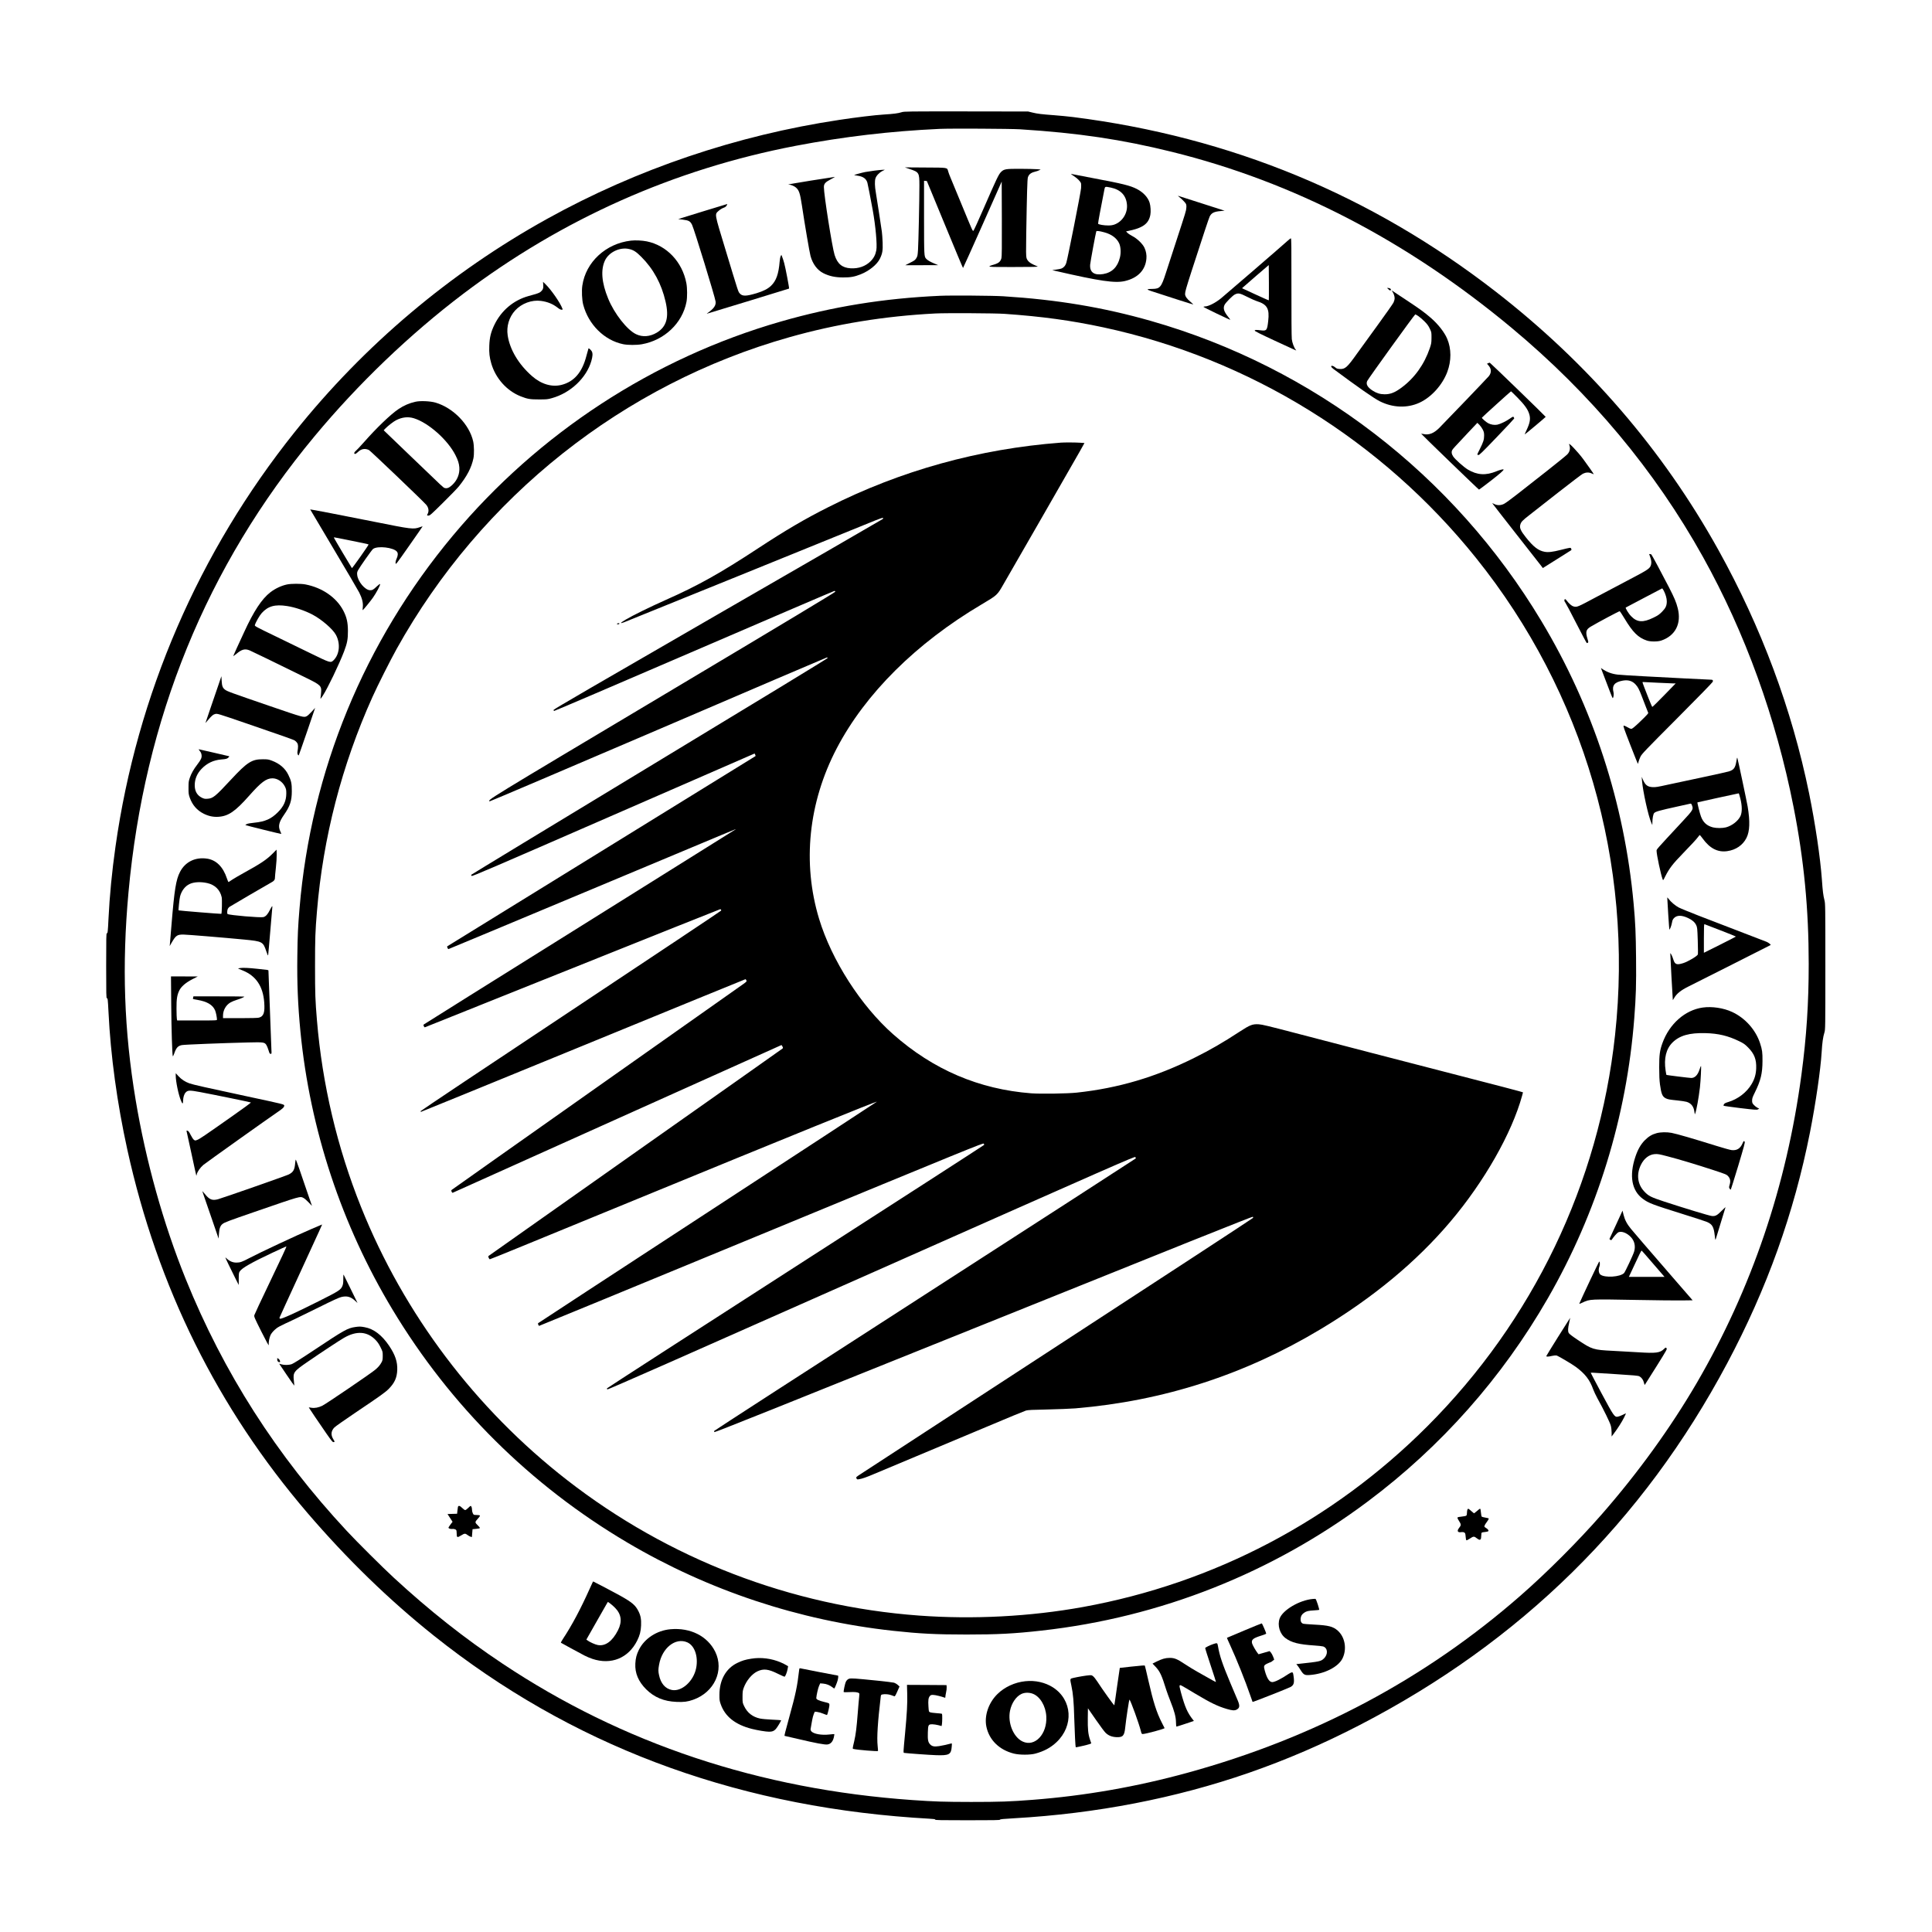
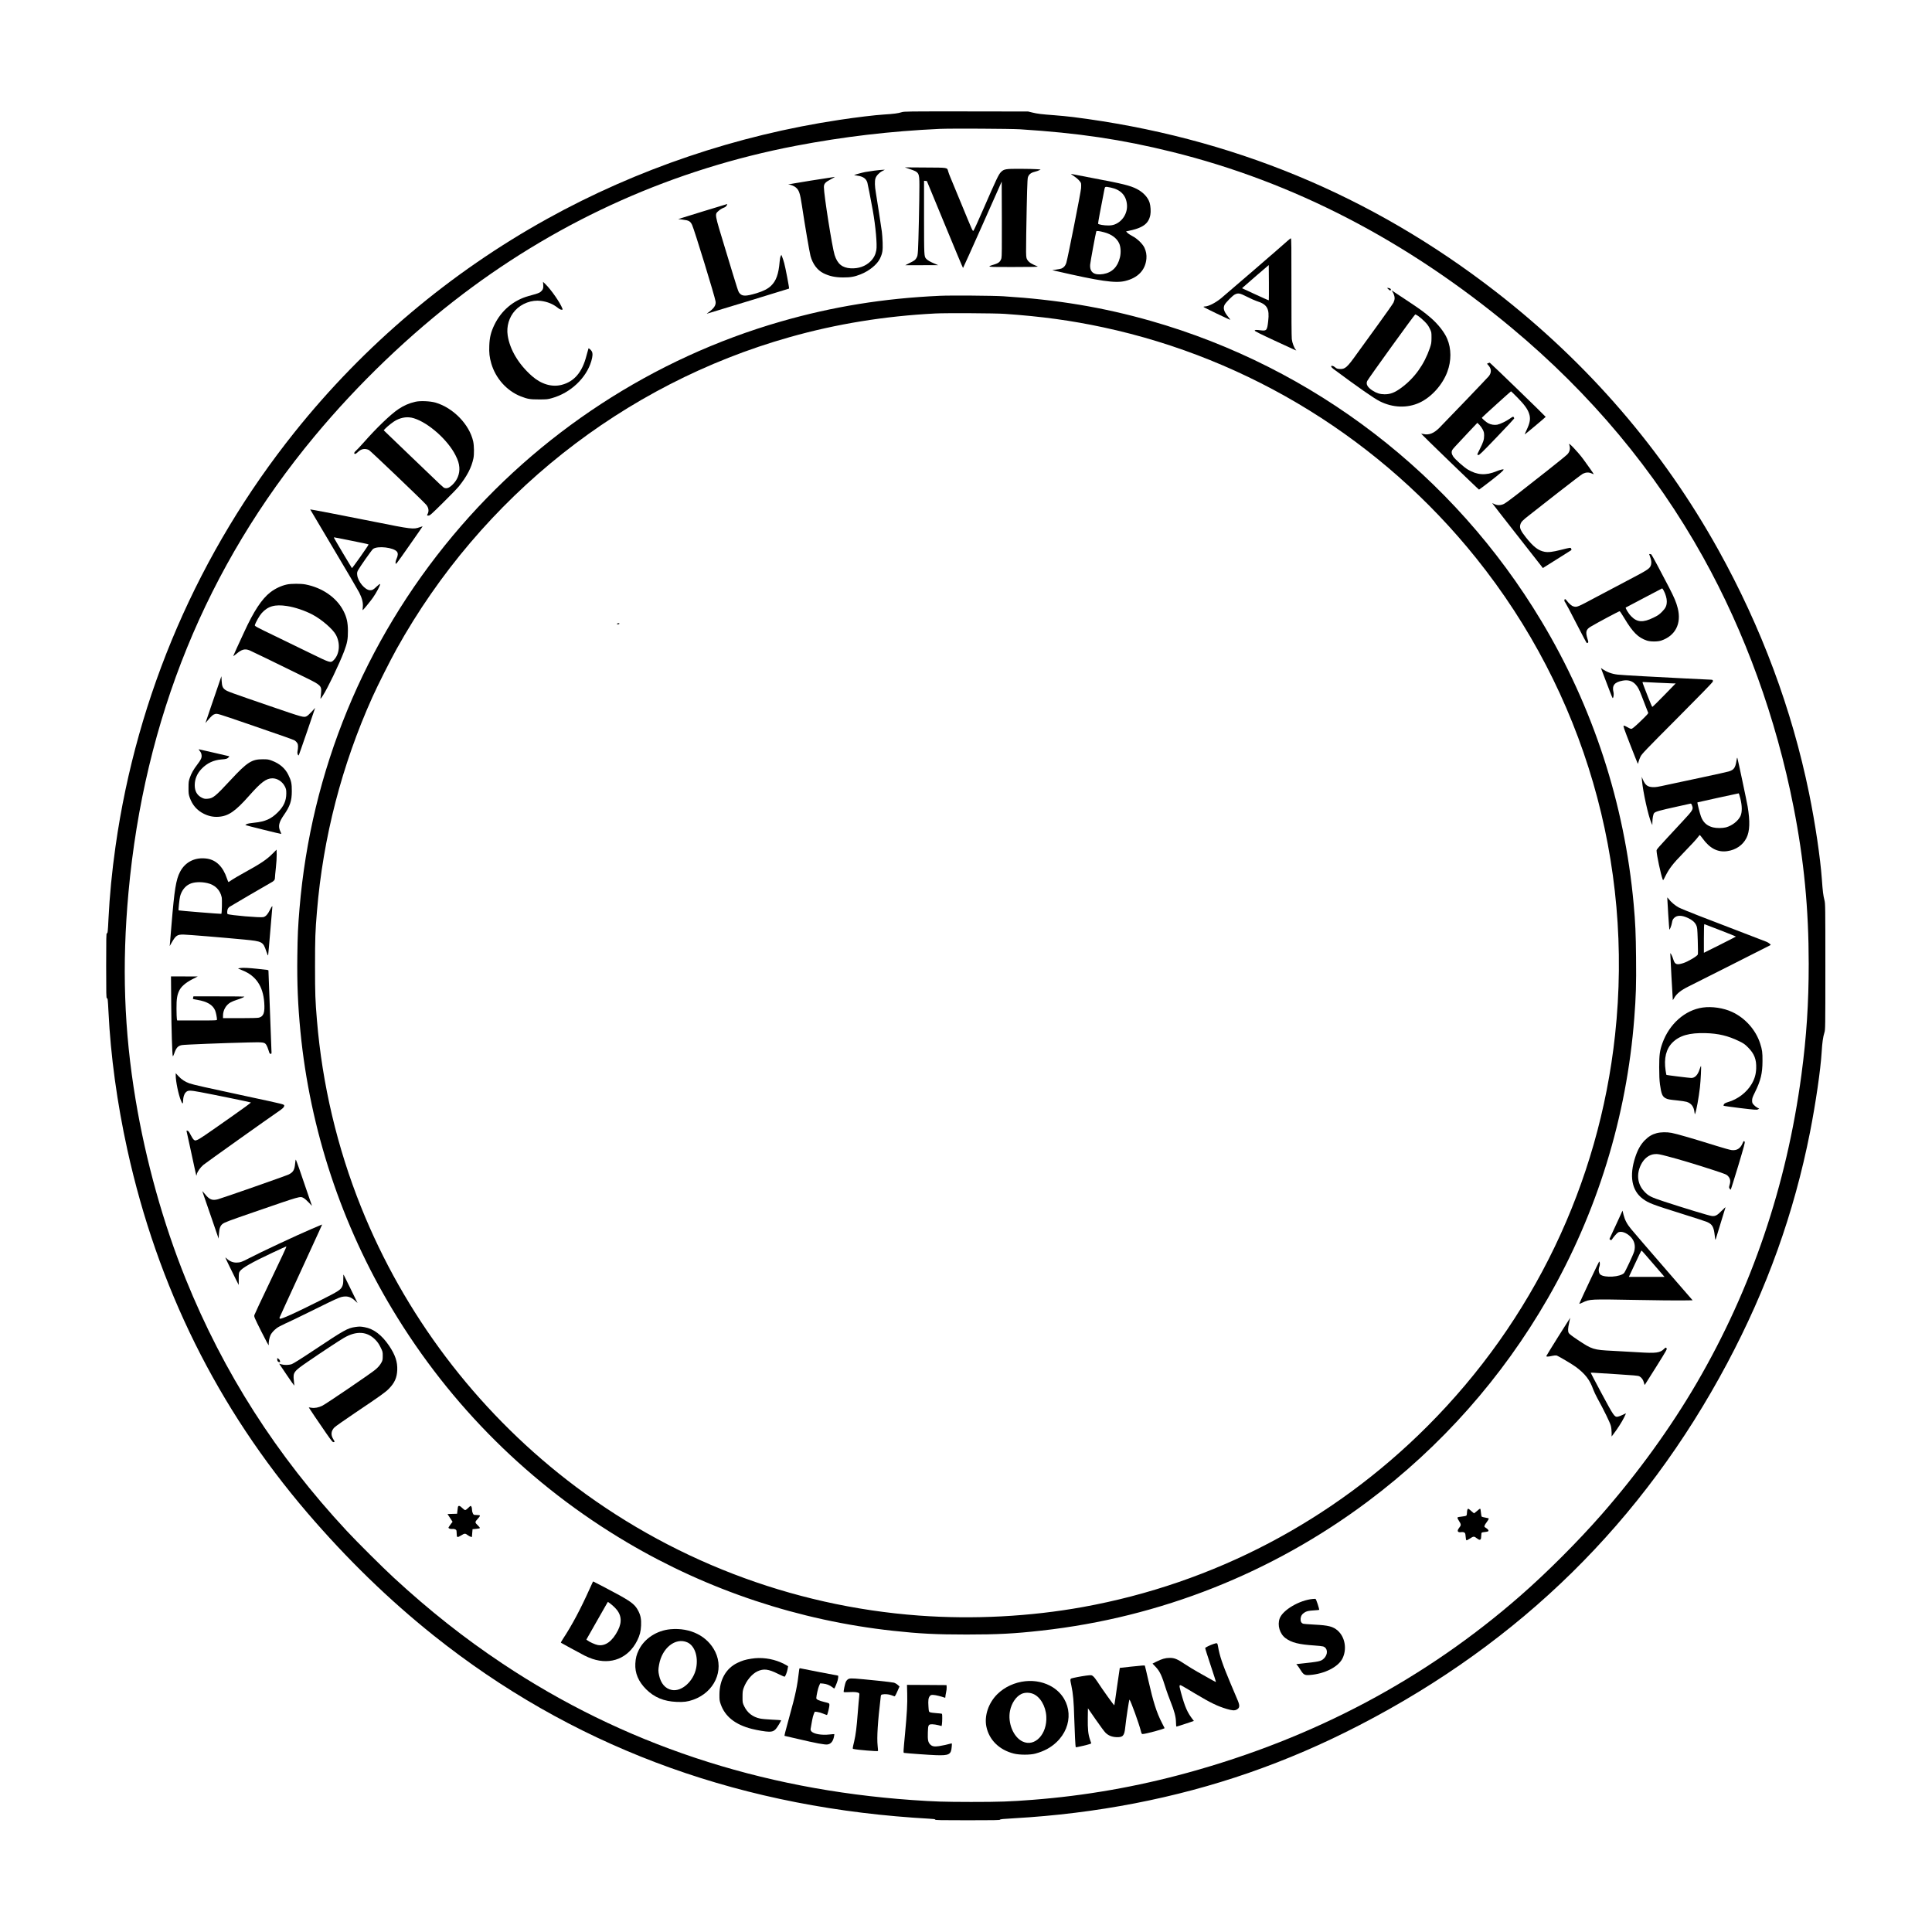
<svg xmlns="http://www.w3.org/2000/svg" version="1.0" width="4167pt" height="4167pt" viewBox="0 0 4167 4167" preserveAspectRatio="xMidYMid meet">
  <g transform="translate(0,4167) scale(0.1,-0.1)" fill="#000000" stroke="none">
    <path d="M19448 39250 c-74 -24 -172 -37 -383 -50 -185 -11 -595 -60 -964 -116 -2213 -333 -4365 -1062 -6296 -2132 -2096 -1161 -3947 -2723 -5446 -4597 -2074 -2592 -3405 -5670 -3868 -8945 -76 -533 -127 -1063 -151 -1555 -14 -287 -17 -315 -36 -315 -12 0 -14 -98 -14 -700 0 -606 2 -700 15 -700 19 0 21 -22 35 -295 46 -948 186 -1969 406 -2970 652 -2963 1947 -5574 3884 -7835 855 -997 1762 -1878 2728 -2649 2927 -2334 6375 -3643 10337 -3925 116 -8 270 -18 343 -22 101 -5 132 -10 132 -20 0 -12 117 -14 700 -14 564 0 700 2 700 13 0 10 71 17 303 30 1772 101 3475 430 5057 978 815 283 1605 623 2397 1033 3477 1799 6108 4388 7925 7801 859 1613 1442 3240 1787 4985 124 631 228 1346 251 1725 12 204 30 332 60 426 19 63 20 89 20 1420 0 1307 -1 1358 -19 1431 -27 106 -38 192 -56 449 -34 471 -142 1202 -276 1859 -371 1814 -1029 3580 -1957 5250 -1199 2157 -2808 4023 -4802 5570 -2687 2084 -5716 3335 -9113 3765 -110 13 -294 32 -410 40 -273 20 -361 31 -472 58 l-90 22 -1335 2 c-1274 1 -1338 0 -1392 -17z m2557 -369 c1250 -79 2186 -218 3270 -486 2624 -649 5063 -1912 7325 -3794 1708 -1422 3093 -3079 4132 -4946 906 -1627 1575 -3473 1952 -5390 225 -1143 327 -2201 327 -3385 0 -845 -47 -1569 -157 -2390 -320 -2395 -1074 -4615 -2256 -6645 -567 -972 -1270 -1944 -2054 -2840 -512 -584 -1180 -1253 -1749 -1750 -2057 -1799 -4443 -3068 -7180 -3820 -1103 -303 -2213 -497 -3340 -584 -489 -38 -710 -46 -1330 -46 -593 1 -785 7 -1270 41 -3291 231 -6250 1217 -8842 2946 -819 546 -1567 1137 -2338 1848 -232 213 -806 784 -1016 1011 -1516 1629 -2658 3415 -3474 5434 -483 1195 -859 2540 -1080 3865 -249 1492 -298 2895 -154 4470 341 3744 1684 7039 4013 9840 943 1135 2057 2202 3206 3072 2135 1615 4548 2690 7173 3193 1032 197 2041 316 3102 365 243 11 1528 4 1740 -9z" />
    <path d="M19619 38025 c205 -69 210 -78 211 -355 1 -295 -20 -1237 -30 -1389 -8 -121 -11 -138 -37 -180 -25 -40 -42 -53 -133 -98 l-104 -53 355 0 354 1 -83 35 c-91 38 -147 71 -175 102 -46 51 -46 52 -47 890 l0 793 31 -3 30 -3 387 -937 c213 -516 389 -938 393 -938 3 0 192 419 420 932 l414 932 3 -805 c2 -605 0 -815 -9 -848 -21 -74 -58 -106 -157 -136 -178 -54 -171 -55 423 -54 413 0 534 3 515 12 -14 6 -53 23 -87 38 -84 37 -137 87 -153 145 -11 37 -12 144 -6 518 15 890 23 1179 36 1221 19 62 64 99 144 119 38 9 83 25 100 34 l31 17 -85 6 c-47 4 -207 7 -356 8 -314 1 -350 -5 -415 -70 -50 -50 -97 -149 -370 -776 -117 -271 -219 -493 -226 -493 -18 0 -20 4 -251 565 -116 281 -226 546 -244 590 -19 44 -40 101 -47 127 -25 88 6 82 -494 85 l-442 3 104 -35z" />
    <path d="M18862 37990 c-78 -10 -168 -24 -200 -30 -72 -14 -244 -62 -239 -66 2 -2 36 -8 76 -14 118 -17 183 -63 209 -150 9 -30 67 -326 117 -600 60 -335 97 -743 76 -856 -18 -98 -55 -170 -125 -240 -108 -107 -258 -160 -427 -151 -183 10 -287 95 -348 288 -52 164 -231 1298 -231 1463 0 73 29 106 150 170 50 26 90 49 88 51 -2 1 -235 -35 -518 -80 -283 -46 -503 -84 -489 -84 51 -2 126 -31 165 -65 68 -58 90 -122 130 -388 61 -409 164 -1011 185 -1087 47 -176 149 -310 281 -375 126 -62 249 -89 418 -90 162 -1 248 14 380 66 187 74 357 212 418 338 55 114 65 175 59 350 -3 85 -11 191 -17 235 -16 118 -108 712 -130 845 -23 131 -26 244 -8 302 16 55 80 124 147 158 l56 29 -40 -1 c-22 0 -104 -8 -183 -18z" />
    <path d="M23100 37917 c0 -3 29 -24 65 -47 75 -49 141 -117 151 -155 4 -15 4 -62 1 -104 -6 -90 -289 -1518 -318 -1608 -14 -43 -31 -71 -55 -92 -38 -34 -52 -39 -168 -56 l-81 -11 75 -18 c953 -220 1282 -268 1495 -217 277 66 439 235 461 480 8 81 -7 163 -42 238 -39 83 -156 197 -259 250 -44 23 -93 55 -109 72 l-29 30 24 5 c334 65 463 156 500 352 13 71 6 189 -15 260 -36 117 -137 226 -276 298 -140 72 -306 114 -930 231 -250 47 -463 88 -472 91 -10 3 -18 3 -18 1z m858 -293 c214 -44 334 -171 349 -372 14 -181 -97 -359 -265 -423 -40 -15 -81 -22 -137 -22 -92 -1 -214 20 -221 38 -4 10 54 323 137 743 12 61 14 61 137 36z m-140 -965 c155 -41 268 -125 320 -237 35 -76 42 -202 17 -305 -50 -207 -171 -326 -361 -358 -197 -32 -294 39 -281 205 5 62 119 678 132 715 6 16 63 10 173 -20z" />
-     <path d="M25425 37429 c59 -46 137 -124 152 -153 11 -21 14 -47 10 -90 -5 -66 -6 -69 -227 -746 -81 -250 -178 -547 -215 -660 -98 -305 -127 -339 -287 -341 -132 -1 -138 -11 -28 -47 357 -118 904 -292 907 -289 2 2 -25 27 -59 56 -80 67 -118 122 -118 170 0 49 24 132 141 496 251 775 373 1143 390 1176 39 77 95 105 238 117 l84 7 -491 158 c-271 87 -500 160 -510 163 -9 3 -3 -5 13 -17z" />
    <path d="M15151 37107 l-523 -162 97 -12 c134 -17 162 -33 202 -113 44 -89 493 -1550 507 -1652 12 -84 -36 -154 -174 -250 -14 -10 -18 -16 -10 -13 120 34 1766 538 1769 541 7 7 -80 463 -105 549 -12 45 -31 103 -42 130 l-19 49 -15 -29 c-9 -17 -18 -68 -22 -115 -22 -269 -75 -418 -186 -524 -70 -67 -165 -115 -312 -160 -231 -69 -309 -69 -366 -1 -32 40 -20 1 -312 965 -234 769 -227 732 -142 811 29 26 72 54 103 65 39 14 58 28 72 52 10 17 15 32 10 31 -4 0 -244 -73 -532 -162z" />
    <path d="M27762 36468 c-79 -74 -1321 -1146 -1425 -1231 -124 -101 -275 -177 -351 -177 -14 0 -27 -4 -30 -8 -4 -8 574 -286 580 -279 2 1 -21 32 -50 68 -90 112 -110 184 -73 256 27 51 174 200 221 222 73 36 107 29 267 -52 79 -40 171 -81 204 -91 226 -70 279 -162 248 -430 -22 -201 -34 -216 -156 -201 -102 13 -131 12 -135 -5 -2 -12 112 -69 435 -219 504 -234 474 -221 451 -195 -36 42 -77 149 -86 229 -6 46 -9 526 -8 1127 1 850 -1 1048 -12 1048 -7 0 -43 -28 -80 -62z m-396 -1275 c-2 -3 -133 55 -291 128 l-286 132 23 22 c13 13 142 125 288 251 l265 227 3 -378 c1 -208 0 -380 -2 -382z" />
-     <path d="M13608 36480 c-541 -62 -974 -462 -1048 -969 -17 -113 -8 -313 19 -413 113 -429 456 -769 863 -852 99 -20 286 -21 401 -1 486 86 875 454 963 913 19 98 18 299 -2 403 -87 460 -423 815 -854 903 -99 20 -246 27 -342 16z m-39 -181 c95 -21 153 -59 262 -168 262 -261 436 -582 524 -966 79 -340 21 -543 -190 -670 -146 -87 -307 -100 -446 -33 -193 91 -470 444 -602 768 -142 345 -164 624 -67 826 86 177 323 289 519 243z" />
    <path d="M11717 35528 c6 -74 -7 -110 -57 -152 -30 -25 -60 -36 -260 -91 -324 -90 -587 -311 -737 -621 -75 -155 -104 -273 -110 -451 -6 -157 4 -245 43 -382 93 -321 335 -591 634 -709 148 -58 199 -67 395 -67 166 0 188 2 279 28 401 112 744 435 850 801 29 100 33 164 11 206 -15 28 -64 74 -72 66 -2 -2 -22 -73 -44 -157 -91 -358 -264 -560 -537 -630 -209 -53 -438 14 -637 189 -288 252 -479 571 -525 877 -30 195 30 396 160 538 140 153 360 234 559 207 140 -19 254 -65 355 -144 38 -30 68 -46 87 -46 26 0 28 2 19 24 -48 128 -240 404 -363 525 l-55 53 5 -64z" />
    <path d="M29949 35429 c24 -23 36 -28 44 -20 19 19 -6 46 -44 49 l-34 2 34 -31z" />
    <path d="M30022 35394 c30 -34 58 -108 58 -154 0 -27 -10 -65 -24 -95 -13 -27 -165 -243 -337 -480 -173 -236 -377 -518 -453 -625 -210 -296 -256 -336 -371 -328 -53 3 -68 9 -99 36 -40 35 -90 44 -84 15 2 -9 22 -31 44 -48 544 -404 875 -635 1004 -700 280 -141 593 -152 857 -30 255 118 494 382 599 664 89 238 89 498 -2 713 -59 141 -195 315 -352 451 -143 123 -229 186 -543 394 -331 220 -320 213 -297 187z m568 -541 c30 -20 90 -71 132 -113 60 -60 86 -95 115 -156 38 -78 38 -80 38 -199 -1 -111 -4 -128 -37 -226 -120 -351 -328 -641 -610 -850 -145 -107 -239 -144 -368 -143 -96 1 -169 24 -255 79 -110 71 -148 138 -117 207 21 48 1023 1437 1037 1437 6 1 35 -16 65 -36z" />
    <path d="M20270 35290 c-1212 -55 -2310 -233 -3429 -555 -2749 -790 -5227 -2408 -7072 -4616 -1913 -2289 -3062 -5083 -3309 -8044 -33 -397 -41 -570 -47 -1025 -8 -587 12 -1059 67 -1630 206 -2112 888 -4173 1986 -5996 1249 -2076 2975 -3789 5059 -5021 1750 -1035 3709 -1686 5740 -1907 570 -62 927 -80 1580 -80 665 0 1025 18 1620 85 2558 284 4978 1243 7040 2788 1579 1182 2894 2667 3878 4377 1065 1850 1702 3916 1866 6049 36 465 44 727 38 1298 -5 527 -15 757 -52 1162 -197 2164 -875 4244 -1990 6100 -1893 3155 -4906 5470 -8425 6474 -1029 293 -2017 458 -3180 531 -219 14 -1137 21 -1370 10z m1395 -389 c805 -56 1439 -143 2130 -291 3161 -678 6004 -2437 8041 -4975 2330 -2903 3401 -6581 2998 -10290 -347 -3198 -1767 -6156 -4050 -8439 -2036 -2037 -4608 -3386 -7424 -3896 -1142 -207 -2368 -271 -3540 -185 -2759 203 -5400 1220 -7590 2923 -1977 1538 -3517 3580 -4442 5887 -516 1287 -837 2647 -952 4030 -36 433 -41 559 -41 1165 0 606 5 752 41 1180 132 1597 537 3159 1196 4624 114 254 385 792 523 1040 1827 3282 4889 5712 8475 6724 1012 286 2052 455 3145 511 219 12 1294 6 1490 -8z" />
-     <path d="M22880 32123 c-1764 -134 -3450 -601 -5010 -1389 -515 -259 -925 -500 -1525 -894 -813 -534 -1294 -803 -1985 -1109 -337 -150 -716 -336 -870 -428 -116 -69 -128 -91 -29 -54 42 15 4706 1906 5429 2201 91 37 149 55 155 49 6 -6 4 -14 -5 -23 -8 -7 -1609 -933 -3557 -2056 -2587 -1493 -3543 -2049 -3543 -2061 0 -10 4 -20 9 -24 6 -3 1364 578 3018 1291 1654 713 3017 1297 3028 1298 13 1 20 -5 20 -16 0 -13 -1046 -642 -3735 -2246 -3861 -2303 -3755 -2239 -3720 -2276 4 -4 1636 691 3627 1544 1990 854 3628 1555 3641 1557 15 4 22 1 22 -10 0 -9 -1439 -886 -3845 -2342 -2115 -1281 -3845 -2331 -3845 -2335 0 -3 6 -13 13 -22 10 -13 393 151 3057 1313 l3045 1327 13 -25 c8 -14 10 -28 5 -32 -4 -4 -1500 -927 -3323 -2051 -1823 -1123 -3319 -2046 -3323 -2050 -10 -9 12 -60 26 -60 5 0 1391 579 3081 1286 3310 1386 3126 1309 3111 1296 -5 -5 -1517 -951 -3360 -2102 -1842 -1151 -3356 -2098 -3363 -2105 -10 -9 -11 -17 -1 -39 7 -15 17 -25 23 -23 6 3 1435 575 3176 1272 1741 698 3175 1270 3188 1273 12 2 23 -1 24 -7 0 -6 1 -15 2 -21 1 -5 -1457 -977 -3239 -2160 -1782 -1182 -3241 -2157 -3243 -2165 -2 -8 2 -15 9 -15 7 0 1582 644 3500 1430 1918 787 3491 1430 3496 1430 6 0 15 -11 21 -25 11 -23 7 -27 -86 -93 -53 -38 -1483 -1047 -3177 -2241 -1694 -1195 -3086 -2178 -3093 -2185 -10 -10 -11 -18 -1 -40 7 -15 17 -25 23 -22 6 2 1603 720 3548 1595 1945 875 3539 1591 3542 1591 3 0 13 -14 22 -31 13 -26 14 -34 2 -44 -7 -7 -1433 -1013 -3168 -2235 -1735 -1223 -3161 -2229 -3169 -2236 -12 -10 -12 -18 -1 -43 7 -17 18 -31 25 -31 13 0 781 314 3175 1298 3246 1334 5202 2128 5170 2099 -8 -8 -1651 -1082 -3650 -2387 -1999 -1305 -3641 -2378 -3648 -2385 -11 -10 -12 -17 -2 -36 7 -13 14 -25 15 -27 2 -2 2158 886 4791 1973 4467 1845 4789 1976 4801 1959 7 -10 12 -22 10 -27 -2 -6 -1833 -1187 -4070 -2626 -2236 -1439 -4066 -2620 -4066 -2626 -1 -5 3 -16 7 -23 6 -9 1501 650 5692 2509 5330 2365 5684 2520 5697 2503 7 -10 12 -23 10 -29 -2 -5 -2048 -1327 -4548 -2938 -2499 -1610 -4545 -2933 -4546 -2940 -2 -6 1 -18 5 -25 7 -10 1398 547 5808 2322 4167 1678 5801 2332 5806 2323 4 -7 7 -17 5 -24 -1 -7 -1878 -1234 -4172 -2728 -2293 -1495 -4221 -2750 -4282 -2791 -111 -72 -113 -74 -101 -99 11 -24 16 -26 52 -20 68 10 163 43 331 115 88 37 489 205 890 373 402 168 1089 456 1529 641 439 186 824 344 855 353 44 12 141 17 466 23 226 5 496 16 600 24 1903 161 3650 725 5290 1709 1129 677 2063 1451 2796 2317 731 863 1324 1905 1548 2717 l19 73 -81 24 c-45 14 -521 138 -1057 276 -1419 366 -2952 764 -3765 977 -585 153 -725 187 -797 191 -135 7 -187 -13 -414 -161 -361 -236 -629 -391 -973 -562 -835 -416 -1638 -654 -2536 -751 -204 -22 -779 -30 -984 -15 -1124 87 -2111 508 -2976 1272 -696 614 -1329 1600 -1599 2492 -365 1204 -230 2507 380 3675 616 1179 1712 2269 3124 3105 342 203 337 198 475 439 55 95 423 736 819 1423 395 688 766 1333 823 1435 l103 185 -92 6 c-97 7 -340 8 -418 2z" />
    <path d="M13312 28221 c-11 -7 -11 -9 2 -14 19 -7 46 1 46 14 0 11 -31 11 -48 0z" />
    <path d="M32099 33837 l-27 -12 34 -39 c64 -74 65 -154 5 -230 -30 -37 -910 -956 -1067 -1114 -119 -119 -226 -161 -344 -133 -24 5 -46 8 -48 7 -4 -5 1238 -1206 1248 -1206 5 0 113 82 242 181 210 163 287 231 288 251 0 14 -77 -5 -155 -37 -228 -94 -415 -83 -617 38 -86 52 -271 216 -315 281 -37 55 -43 106 -16 146 18 28 36 47 332 363 l205 217 43 -42 c24 -24 57 -70 73 -102 25 -49 30 -71 30 -131 0 -87 -17 -140 -94 -294 -32 -62 -56 -114 -54 -116 2 -1 12 -5 24 -9 18 -5 79 54 395 384 206 214 375 396 377 403 1 7 -3 20 -10 30 -12 15 -18 13 -78 -29 -85 -60 -212 -121 -277 -134 -63 -11 -134 0 -194 31 -44 22 -141 107 -137 120 4 10 621 569 628 569 4 0 67 -62 142 -138 145 -148 214 -242 247 -340 37 -108 23 -197 -54 -359 -24 -51 -42 -93 -39 -93 7 0 449 370 452 379 2 7 -1192 1164 -1206 1168 -4 1 -19 -4 -33 -10z" />
    <path d="M8961 33005 c-135 -30 -251 -81 -366 -158 -168 -112 -473 -405 -752 -722 -78 -88 -155 -170 -172 -183 -35 -26 -42 -62 -11 -62 10 0 36 17 57 38 71 71 152 87 240 46 32 -16 1149 -1082 1234 -1179 52 -59 65 -134 35 -194 -21 -40 -21 -41 17 -41 29 0 61 28 313 278 155 152 308 311 341 352 176 219 273 407 314 605 18 84 15 274 -5 364 -81 365 -429 724 -811 837 -113 33 -330 43 -434 19z m-35 -356 c316 -97 733 -468 899 -799 54 -107 75 -174 82 -260 11 -142 -44 -278 -153 -380 -66 -61 -108 -79 -160 -66 -32 8 -9 -13 -709 660 -308 296 -571 549 -585 562 l-24 24 34 36 c56 58 178 153 234 181 129 66 257 80 382 42z" />
    <path d="M33844 32085 c31 -78 18 -153 -37 -212 -23 -25 -226 -191 -452 -368 -225 -177 -511 -401 -635 -498 -124 -98 -250 -189 -280 -204 -70 -35 -145 -37 -209 -5 -25 12 -45 21 -46 19 -2 -1 236 -306 527 -677 291 -371 537 -686 547 -698 l17 -24 290 182 c159 100 299 188 311 196 19 12 21 18 11 39 -13 28 -5 29 -223 -25 -178 -45 -270 -56 -351 -41 -136 25 -244 109 -407 316 -106 133 -135 198 -118 263 17 66 44 94 200 215 80 62 361 282 625 490 265 207 501 387 525 399 65 32 128 35 186 9 26 -12 49 -20 50 -19 3 4 -141 209 -230 329 -120 161 -325 375 -301 314z" />
    <path d="M6690 30683 c0 -2 226 -383 502 -846 276 -463 526 -889 556 -947 63 -125 87 -224 77 -317 -4 -35 -5 -63 -3 -63 10 0 162 185 222 270 73 103 161 270 154 291 -3 9 -27 -7 -69 -47 -76 -73 -96 -84 -145 -84 -109 0 -266 186 -280 331 -5 44 -1 62 18 99 36 69 294 436 323 459 96 75 453 33 519 -61 23 -32 20 -82 -10 -148 -17 -38 -24 -70 -22 -96 3 -38 9 -31 294 376 160 228 291 416 289 417 -1 2 -28 -7 -61 -18 -139 -49 -171 -45 -984 118 -650 130 -1380 271 -1380 266z m908 -679 c193 -38 352 -73 352 -77 0 -18 -353 -518 -360 -510 -12 14 -390 652 -390 659 0 3 10 4 23 2 12 -3 181 -36 375 -74z" />
    <path d="M35570 29718 c0 -2 8 -25 19 -53 27 -73 34 -127 21 -175 -22 -81 -57 -105 -460 -316 -206 -108 -528 -278 -715 -378 -417 -223 -422 -226 -498 -205 -41 11 -98 61 -153 134 -12 17 -25 25 -32 21 -19 -11 -14 -46 11 -75 12 -15 119 -217 237 -449 118 -232 220 -422 225 -422 6 0 16 4 24 9 11 7 10 20 -8 77 -48 153 -35 206 66 267 153 91 616 338 627 334 7 -3 53 -72 102 -154 181 -302 297 -416 484 -479 76 -26 234 -26 310 0 305 103 440 367 356 698 -34 133 -72 223 -193 458 -171 331 -366 694 -377 702 -10 7 -46 11 -46 6z m313 -785 c40 -76 67 -167 67 -231 0 -96 -24 -147 -104 -228 -60 -60 -89 -80 -186 -127 -224 -109 -350 -101 -478 31 -57 57 -133 183 -116 189 5 2 182 96 394 208 212 112 388 205 391 205 3 0 17 -21 32 -47z" />
    <path d="M6190 29064 c-123 -26 -254 -88 -358 -168 -184 -141 -362 -412 -567 -861 -48 -104 -119 -257 -157 -340 -38 -82 -72 -159 -75 -169 -4 -12 17 1 60 37 121 103 188 121 292 79 43 -17 530 -254 1238 -602 289 -142 314 -166 303 -300 -3 -41 -8 -93 -12 -115 -5 -39 -4 -37 51 45 100 153 348 668 456 950 68 180 84 264 83 445 -1 182 -27 295 -98 432 -147 285 -455 498 -819 568 -98 19 -309 18 -397 -1z m0 -465 c170 -26 385 -98 550 -185 199 -105 442 -315 507 -440 99 -187 76 -420 -54 -546 -61 -59 -71 -56 -478 143 -198 96 -555 270 -792 385 -387 186 -432 211 -427 229 18 63 101 209 149 262 136 150 284 192 545 152z" />
    <path d="M34553 27199 c157 -415 220 -575 227 -583 17 -17 32 74 21 120 -38 149 20 222 199 254 116 21 207 -6 277 -83 50 -54 78 -108 133 -253 23 -60 64 -166 91 -236 l50 -127 -23 -31 c-13 -18 -90 -94 -171 -171 -110 -104 -154 -139 -173 -139 -15 0 -52 16 -84 36 -32 20 -67 34 -78 32 -17 -3 -3 -43 141 -415 88 -227 162 -411 165 -409 2 3 8 24 13 48 6 24 24 72 41 108 29 59 98 132 789 825 439 440 762 772 769 789 12 32 2 46 -32 46 -34 0 -1020 50 -1473 75 -253 14 -499 29 -546 35 -128 15 -236 56 -337 127 l-23 16 24 -64z m1192 -254 c160 -8 314 -15 343 -15 l54 0 -248 -255 c-137 -140 -252 -254 -257 -252 -5 1 -45 95 -89 207 -136 349 -130 330 -110 330 9 0 148 -7 307 -15z" />
    <path d="M4714 26905 c-34 -99 -112 -326 -173 -505 l-110 -325 47 55 c89 104 117 128 159 139 50 14 45 15 713 -214 790 -271 974 -337 1007 -356 18 -11 42 -36 54 -55 22 -36 23 -82 4 -194 -6 -34 15 -83 29 -69 3 3 84 234 180 513 l173 508 -74 -81 c-42 -45 -88 -88 -104 -96 -66 -35 -66 -34 -794 215 -865 297 -923 318 -973 356 -50 39 -65 77 -71 189 l-6 100 -61 -180z" />
    <path d="M4311 25470 c23 -28 33 -53 37 -88 5 -58 -11 -94 -92 -201 -80 -104 -131 -194 -162 -286 -25 -72 -28 -94 -28 -215 -1 -123 2 -142 27 -215 56 -158 157 -274 302 -346 105 -52 205 -73 315 -66 216 14 363 115 664 455 256 290 368 374 500 375 109 1 220 -72 273 -181 24 -50 28 -68 28 -147 -1 -157 -55 -278 -184 -406 -142 -142 -273 -200 -503 -223 -84 -8 -145 -19 -166 -30 -19 -10 -32 -19 -30 -21 6 -7 771 -196 775 -192 2 2 -8 28 -22 58 -50 108 -30 195 79 352 131 188 170 304 170 512 1 163 -12 226 -75 353 -68 140 -186 242 -353 305 -73 28 -93 31 -196 31 -237 2 -339 -63 -687 -438 -344 -370 -388 -406 -511 -414 -52 -4 -71 0 -117 22 -103 51 -155 141 -155 270 0 133 51 254 149 355 118 122 256 187 426 201 106 8 128 15 158 48 18 20 18 20 -15 27 -18 4 -166 38 -328 76 -162 38 -298 69 -303 69 -4 0 6 -18 24 -40z" />
    <path d="M37452 25259 c-24 -151 -55 -194 -166 -228 -35 -11 -290 -67 -567 -126 -277 -58 -616 -131 -754 -161 -210 -47 -261 -55 -321 -51 -111 6 -160 45 -211 166 l-24 56 6 -80 c19 -236 138 -775 203 -915 l20 -45 1 60 c2 89 18 175 38 198 30 33 108 55 508 143 138 30 260 58 271 60 18 5 25 -2 39 -41 31 -79 20 -98 -203 -338 -596 -642 -562 -603 -562 -641 0 -78 92 -513 130 -610 11 -30 11 -30 58 65 85 168 165 272 372 484 178 183 307 322 338 367 15 21 30 38 34 38 3 0 30 -33 59 -72 155 -216 327 -305 531 -276 188 26 338 129 417 286 71 142 79 354 25 677 -19 112 -212 1023 -222 1048 -5 12 -12 -9 -20 -64z m84 -811 c40 -157 41 -297 3 -379 -51 -107 -182 -209 -314 -244 -76 -19 -204 -19 -280 0 -131 34 -211 107 -258 235 -26 69 -83 298 -76 304 3 3 829 184 890 195 4 0 20 -50 35 -111z" />
    <path d="M5885 23264 c-135 -136 -257 -218 -639 -428 -87 -48 -191 -109 -230 -134 -39 -26 -76 -50 -83 -55 -8 -5 -20 19 -38 75 -82 250 -229 397 -425 428 -255 39 -473 -66 -587 -285 -87 -167 -122 -386 -183 -1130 -16 -203 -32 -392 -35 -420 l-5 -50 46 80 c87 149 117 170 254 168 83 -1 861 -65 1310 -108 390 -38 404 -45 474 -254 26 -78 36 -98 40 -80 3 13 23 247 46 519 22 272 42 505 44 517 5 38 -13 15 -54 -66 -46 -92 -87 -137 -138 -151 -64 -17 -731 40 -773 66 -14 8 -10 82 5 113 8 15 25 35 38 43 49 32 807 474 875 511 82 43 103 67 103 114 0 19 9 116 20 216 12 104 19 229 18 288 l-3 104 -80 -81z m-1416 -640 c167 -37 278 -146 313 -307 10 -50 4 -344 -8 -357 -5 -5 -916 69 -922 75 -7 7 19 252 32 302 33 124 110 223 209 268 94 43 234 50 376 19z" />
    <path d="M35960 22309 c0 -48 41 -684 45 -687 9 -10 45 81 56 144 10 58 18 75 48 106 63 62 166 61 301 -3 90 -42 144 -90 174 -152 23 -50 25 -64 34 -332 5 -154 6 -289 2 -301 -14 -37 -212 -154 -315 -187 -142 -45 -181 -30 -215 81 -18 62 -56 139 -65 131 -2 -3 50 -975 55 -1009 0 -3 13 18 29 45 53 93 145 167 309 248 250 125 1767 890 1771 894 11 8 -47 54 -88 70 -77 28 -1084 416 -1465 564 -198 77 -391 156 -430 177 -74 39 -171 121 -218 186 -15 21 -28 33 -28 25z m1148 -705 c182 -70 332 -131 332 -134 0 -3 -155 -83 -345 -178 l-345 -172 0 311 c0 245 3 310 13 306 6 -2 162 -62 345 -133z" />
    <path d="M5180 20791 c-43 -5 -51 -9 -35 -15 11 -5 52 -22 91 -38 286 -116 437 -341 463 -688 16 -221 -12 -301 -114 -329 -25 -7 -174 -11 -407 -11 l-368 0 0 53 c0 119 63 230 163 287 28 16 90 42 137 56 81 25 160 59 160 69 0 3 -247 5 -549 5 l-549 0 -6 -26 c-4 -15 -5 -28 -3 -30 2 -2 44 -11 93 -19 213 -37 330 -106 383 -226 18 -40 40 -150 41 -201 0 -17 -27 -18 -429 -18 l-429 0 -7 30 c-4 17 -7 117 -8 223 -1 211 12 294 61 395 41 84 138 168 278 240 l119 61 -289 1 -288 0 5 -597 c4 -544 21 -1085 34 -1123 3 -8 15 13 28 50 45 131 81 172 167 189 54 11 914 45 1433 57 328 8 350 5 389 -52 13 -19 34 -70 47 -114 20 -68 27 -80 46 -80 21 0 22 3 17 88 -4 75 -64 1671 -64 1707 0 15 -3 15 -235 39 -196 21 -307 26 -375 17z" />
    <path d="M36725 19939 c-382 -54 -720 -353 -869 -767 -58 -161 -70 -255 -70 -522 0 -178 5 -279 17 -370 29 -209 52 -262 125 -299 47 -23 76 -28 253 -46 80 -8 169 -22 197 -30 98 -30 155 -103 168 -220 6 -50 9 -55 16 -34 29 77 76 341 103 569 16 145 32 460 22 460 -3 0 -17 -36 -32 -81 -39 -117 -100 -179 -177 -179 -32 -1 -530 61 -536 66 -2 1 -10 44 -18 96 -39 261 11 465 148 602 154 152 364 212 713 203 278 -7 487 -58 724 -173 100 -49 125 -66 195 -137 134 -135 181 -258 174 -451 -5 -129 -34 -228 -99 -338 -106 -180 -297 -326 -507 -388 -52 -15 -77 -28 -89 -46 -9 -14 -12 -28 -7 -33 5 -5 167 -27 360 -51 319 -38 354 -41 380 -27 l28 15 -40 20 c-22 11 -57 39 -77 61 -33 37 -37 47 -37 95 0 45 9 72 60 175 126 255 163 409 164 676 1 190 -6 240 -51 380 -94 292 -323 549 -605 679 -184 86 -435 123 -633 95z" />
    <path d="M3790 18475 c0 -129 59 -415 113 -544 32 -79 45 -79 46 1 2 73 22 140 55 175 46 50 84 51 311 9 319 -60 1090 -218 1097 -225 4 -4 -184 -142 -419 -306 -584 -411 -688 -482 -740 -501 -42 -16 -45 -16 -71 2 -15 11 -46 58 -69 104 -33 65 -48 86 -68 92 -21 5 -25 3 -21 -10 3 -9 51 -228 106 -486 55 -259 102 -471 104 -473 2 -2 6 11 10 30 10 53 78 149 143 203 61 50 1398 1002 1590 1132 119 80 153 112 153 145 0 29 7 27 -790 198 -880 188 -1180 256 -1256 283 -95 35 -170 84 -235 155 l-59 64 0 -48z" />
    <path d="M35732 17230 c-101 -27 -174 -71 -257 -154 -88 -90 -151 -200 -204 -360 -135 -406 -78 -726 162 -903 127 -93 200 -121 864 -329 255 -79 489 -156 521 -170 114 -50 145 -105 166 -292 12 -101 13 -105 24 -72 6 19 54 177 107 350 53 173 98 322 101 330 3 8 -32 -24 -78 -70 -101 -104 -140 -125 -217 -117 -58 6 -577 164 -1027 311 -286 94 -340 121 -430 218 -147 156 -173 370 -72 576 69 139 178 222 302 230 62 4 97 -2 271 -48 244 -63 627 -178 996 -299 262 -86 278 -93 312 -130 46 -51 56 -107 32 -186 -15 -52 -15 -59 0 -81 8 -13 19 -24 23 -24 4 0 76 230 161 510 126 420 151 512 141 525 -19 23 -23 19 -48 -39 -47 -108 -122 -154 -232 -142 -31 3 -179 44 -329 91 -493 154 -849 258 -969 281 -102 19 -231 17 -320 -6z" />
    <path d="M6366 16581 c-12 -143 -40 -192 -138 -242 -58 -29 -1426 -508 -1527 -535 -124 -32 -183 -9 -280 111 -29 36 -55 65 -56 65 -2 0 13 -48 34 -107 21 -60 101 -290 177 -513 l139 -405 7 102 c8 119 29 178 80 216 45 34 124 64 698 262 1001 345 969 336 1046 297 22 -11 72 -54 111 -96 l72 -75 -99 287 c-54 158 -131 383 -171 500 -41 116 -76 212 -80 212 -3 0 -9 -36 -13 -79z" />
    <path d="M34861 15267 c-74 -161 -138 -300 -143 -309 -6 -13 -2 -20 14 -29 19 -10 24 -9 37 12 30 46 96 122 123 142 63 47 195 2 286 -98 78 -85 101 -196 67 -311 -22 -74 -191 -433 -216 -461 -82 -86 -417 -108 -512 -33 -35 28 -46 108 -22 168 17 41 14 112 -4 112 -6 0 -402 -838 -427 -905 -4 -11 16 -5 67 20 163 77 146 76 1199 57 404 -8 834 -12 956 -10 l221 3 -330 380 c-661 763 -933 1078 -998 1158 -88 106 -135 197 -162 306 l-22 90 -134 -292z m798 -857 l242 -280 -385 0 -384 0 95 203 c52 111 112 239 134 285 21 46 43 81 48 78 5 -3 118 -132 250 -286z" />
    <path d="M6900 15240 c-25 -11 -109 -46 -188 -80 -302 -128 -1101 -502 -1337 -626 -155 -82 -196 -96 -276 -96 -77 -1 -150 30 -212 90 -38 37 -37 35 46 -138 46 -96 114 -233 150 -305 l66 -130 0 131 c1 119 3 134 24 165 47 71 254 189 701 399 164 77 300 139 302 137 7 -6 -89 -211 -386 -832 -161 -335 -297 -627 -303 -647 -10 -36 -6 -46 151 -360 107 -214 161 -311 158 -288 -6 58 13 162 40 217 14 30 50 75 87 109 63 59 90 73 437 234 74 35 313 152 531 260 279 139 417 202 468 215 124 30 206 8 303 -83 l49 -45 -144 295 c-80 162 -149 303 -154 312 -7 12 -9 -14 -9 -86 1 -76 -4 -115 -17 -148 -34 -89 -70 -112 -517 -337 -500 -251 -807 -390 -830 -375 -8 6 -14 14 -13 19 1 5 198 437 439 959 446 970 484 1054 481 1054 -1 -1 -22 -9 -47 -20z" />
    <path d="M33610 12843 c-140 -224 -256 -412 -258 -420 -5 -18 40 -17 124 3 36 8 79 12 94 9 33 -7 343 -190 420 -248 201 -150 300 -279 374 -487 15 -41 56 -127 90 -190 136 -245 273 -526 289 -592 10 -37 17 -104 17 -149 l0 -82 49 65 c80 105 170 246 217 340 24 48 44 90 44 93 0 3 -31 -10 -69 -30 -38 -19 -87 -37 -109 -41 -69 -11 -86 14 -347 500 -129 242 -235 442 -235 446 0 4 21 5 48 3 26 -2 254 -17 508 -32 357 -22 467 -32 491 -45 43 -22 80 -70 94 -119 19 -70 19 -71 28 -61 5 5 115 179 245 388 227 363 236 380 220 398 -17 18 -19 18 -53 -16 -89 -86 -170 -97 -561 -72 -140 9 -388 23 -550 31 -410 20 -443 30 -747 233 -123 82 -187 132 -198 151 -21 42 -19 99 9 221 13 58 23 106 22 107 -1 1 -116 -181 -256 -404z" />
    <path d="M7665 13049 c-170 -25 -231 -59 -903 -506 -252 -168 -434 -282 -467 -294 -65 -23 -163 -25 -228 -5 l-46 14 161 -239 c89 -131 163 -237 165 -235 1 1 -2 50 -9 108 -20 178 -5 199 300 408 278 192 688 462 784 517 267 153 495 139 674 -43 47 -48 76 -90 111 -161 47 -94 48 -99 48 -187 0 -77 -4 -98 -24 -136 -35 -65 -74 -111 -144 -168 -119 -96 -1047 -727 -1133 -770 -81 -41 -167 -57 -238 -45 -31 6 -56 8 -56 6 0 -6 220 -330 383 -566 113 -161 134 -186 151 -181 12 4 22 8 24 9 1 1 -11 25 -29 53 -58 93 -50 179 24 255 23 23 227 166 452 318 539 362 647 439 725 519 122 126 171 236 178 401 7 176 -43 325 -174 521 -158 234 -334 368 -531 403 -87 16 -112 16 -198 4z" />
    <path d="M5980 12346 c0 -34 19 -56 49 -56 24 0 10 49 -19 70 l-30 21 0 -35z" />
    <path d="M9876 9163 c-2 -16 -8 -54 -11 -85 l-6 -57 -104 -3 -103 -3 54 -83 55 -84 -41 -54 c-22 -30 -43 -61 -46 -69 -8 -19 40 -38 81 -32 33 5 75 -8 87 -26 4 -7 8 -40 8 -73 0 -89 11 -93 97 -40 76 47 87 47 146 2 18 -13 44 -27 58 -31 l27 -7 7 85 7 85 79 7 c55 5 79 11 79 20 0 7 -20 32 -45 56 -65 62 -65 70 -1 141 37 40 53 65 46 72 -5 5 -38 10 -72 10 -62 1 -63 2 -80 36 -10 19 -18 54 -18 78 0 45 -14 82 -30 82 -5 0 -29 -20 -53 -45 -25 -25 -53 -45 -64 -45 -10 0 -39 20 -63 45 -52 53 -86 59 -94 18z" />
    <path d="M31650 9111 c-5 -11 -10 -42 -10 -69 0 -32 -5 -54 -15 -62 -9 -7 -52 -16 -96 -20 -44 -4 -85 -12 -91 -18 -8 -8 1 -30 31 -77 48 -76 48 -91 1 -150 -53 -67 -31 -105 53 -90 18 3 43 0 57 -8 22 -11 26 -21 31 -85 3 -40 10 -77 15 -82 6 -6 34 7 78 36 77 52 91 52 151 4 54 -43 81 -40 89 8 3 20 6 54 6 74 0 45 5 48 78 55 31 3 63 10 69 15 18 15 0 44 -47 73 -37 23 -39 27 -29 52 5 16 23 44 38 63 30 38 51 74 51 88 0 4 -32 13 -71 19 -39 7 -76 16 -81 21 -5 5 -11 36 -14 68 -7 77 -13 104 -23 104 -4 0 -34 -22 -65 -50 -31 -27 -60 -50 -62 -50 -3 0 -31 23 -62 50 -31 28 -59 50 -64 50 -4 0 -12 -9 -18 -19z" />
    <path d="M12787 7553 c-3 -5 -34 -73 -70 -153 -193 -431 -384 -790 -573 -1075 -29 -44 -50 -83 -46 -86 7 -6 340 -187 508 -276 44 -23 121 -56 171 -72 404 -136 777 16 966 394 57 115 78 197 84 325 6 133 -9 215 -56 308 -66 131 -134 189 -391 334 -105 60 -578 308 -585 308 -2 0 -6 -3 -8 -7z m474 -556 c141 -140 163 -301 68 -489 -120 -237 -274 -350 -438 -318 -55 10 -175 64 -220 99 l-24 18 198 349 c110 192 214 375 232 407 l34 57 46 -32 c25 -18 72 -59 104 -91z" />
    <path d="M28315 7183 c-286 -25 -646 -237 -714 -418 -55 -148 1 -336 128 -429 129 -95 285 -134 616 -156 88 -6 174 -15 192 -21 102 -33 111 -171 16 -261 -63 -60 -88 -66 -536 -114 l-58 -6 19 -22 c11 -11 43 -57 70 -101 68 -108 90 -120 201 -112 316 23 613 172 705 355 101 201 57 462 -101 602 -103 90 -196 114 -506 130 -120 6 -229 15 -242 20 -40 15 -58 53 -53 111 6 56 28 93 78 126 47 33 91 43 213 50 59 3 109 9 111 12 2 3 -13 58 -33 121 -24 76 -42 115 -51 116 -8 0 -33 -1 -55 -3z" />
-     <path d="M26835 6502 c-203 -85 -371 -156 -372 -157 -2 -1 29 -71 68 -156 141 -306 327 -771 440 -1099 23 -69 44 -127 45 -128 5 -7 779 299 822 324 70 42 83 90 61 239 -10 68 -14 75 -34 75 -13 0 -47 -16 -76 -36 -157 -106 -294 -174 -348 -174 -63 0 -115 79 -161 244 -29 105 -24 118 54 156 35 16 68 30 73 30 5 0 24 13 42 28 l34 28 -24 63 c-13 35 -36 76 -50 91 l-26 28 -119 -34 -119 -34 -21 26 c-38 47 -114 181 -120 213 -16 77 23 108 198 163 60 18 108 38 108 44 0 19 -86 218 -96 220 -5 1 -175 -68 -379 -154z" />
    <path d="M14460 6530 c-295 -27 -560 -200 -681 -445 -50 -102 -69 -176 -76 -295 -11 -206 66 -388 234 -556 177 -175 384 -260 656 -271 156 -7 238 4 357 46 457 161 674 632 476 1036 -166 337 -537 524 -966 485z m362 -282 c160 -69 242 -306 193 -556 -56 -283 -311 -513 -524 -472 -140 26 -239 140 -276 317 -19 86 -19 120 0 227 63 362 353 593 607 484z" />
    <path d="M26170 6211 c-68 -22 -171 -72 -176 -86 -2 -5 50 -172 116 -369 66 -198 118 -361 116 -363 -4 -4 -50 21 -401 220 -77 43 -198 117 -268 164 -168 112 -227 136 -332 135 -92 -1 -166 -22 -288 -83 l-79 -40 65 -68 c95 -102 132 -179 232 -501 15 -47 55 -157 90 -245 85 -213 117 -334 119 -452 0 -54 5 -93 11 -93 5 0 92 27 193 61 l182 61 -20 26 c-120 153 -172 271 -259 588 -30 110 -36 142 -26 152 13 15 12 16 335 -178 330 -197 481 -271 682 -330 112 -33 165 -37 208 -15 69 36 75 82 26 199 -19 45 -90 214 -159 376 -171 407 -232 586 -267 793 -14 76 -14 76 -100 48z" />
    <path d="M16205 5895 c-129 -20 -204 -43 -305 -93 -243 -118 -382 -366 -383 -682 -1 -112 2 -134 27 -205 92 -267 314 -443 671 -534 128 -32 303 -61 372 -61 70 0 104 13 145 57 31 32 121 183 114 190 -2 3 -89 8 -193 13 -103 5 -220 15 -260 24 -157 33 -273 122 -341 263 -37 77 -37 79 -37 203 0 105 4 136 23 190 56 158 178 306 300 363 131 61 235 49 441 -54 75 -37 139 -65 144 -62 18 11 49 90 62 154 l13 70 -40 25 c-22 14 -77 41 -121 60 -197 84 -423 113 -632 79z" />
    <path d="M24390 5723 c-129 -14 -236 -26 -238 -27 -1 -2 -27 -180 -58 -397 -30 -217 -57 -400 -60 -408 -4 -13 -248 328 -369 514 -28 44 -67 93 -85 108 -30 26 -39 28 -89 24 -69 -5 -242 -34 -336 -56 -82 -19 -80 -11 -47 -168 37 -172 52 -342 62 -708 9 -309 25 -614 32 -621 6 -5 266 55 300 69 l35 15 -28 83 c-40 119 -50 224 -47 464 l3 210 169 -244 c93 -134 187 -261 209 -282 62 -61 133 -90 229 -96 146 -8 179 27 197 207 19 185 84 611 92 603 28 -28 205 -517 246 -680 13 -53 19 -63 37 -63 65 0 481 113 474 128 -2 4 -27 54 -57 112 -116 227 -186 446 -296 930 -37 162 -69 298 -72 303 -6 10 -37 8 -303 -20z" />
    <path d="M17236 5648 c-40 -350 -74 -512 -211 -1007 -94 -342 -111 -411 -102 -411 2 0 128 -29 278 -64 398 -94 590 -130 647 -121 69 10 115 62 136 152 8 37 13 69 11 71 -1 2 -49 -2 -105 -8 -172 -20 -348 12 -392 71 -18 24 -19 32 -9 80 6 30 18 96 26 148 9 51 25 116 37 143 l22 50 50 -5 c28 -3 85 -20 126 -36 41 -17 80 -30 85 -31 13 0 58 187 54 225 -4 29 -6 31 -110 56 -121 29 -175 56 -173 85 4 63 39 217 60 263 l24 54 63 -5 c72 -6 144 -35 200 -79 21 -17 40 -29 42 -27 11 10 59 128 71 173 14 52 18 105 8 105 -8 0 -781 149 -811 157 -19 4 -22 0 -27 -39z" />
    <path d="M18315 5463 c-26 -7 -54 -32 -71 -65 -18 -34 -54 -209 -47 -222 4 -5 56 -6 125 -2 111 6 172 0 205 -22 10 -6 11 -26 3 -88 -5 -43 -19 -198 -30 -344 -25 -323 -43 -461 -76 -605 -40 -169 -39 -162 -12 -168 78 -19 514 -55 525 -43 2 1 -2 52 -8 112 -19 181 2 512 67 1060 4 37 8 42 36 48 57 11 133 5 188 -15 30 -11 62 -22 70 -25 12 -4 27 22 63 103 l48 108 -40 36 c-22 20 -60 41 -83 47 -24 6 -178 25 -343 42 -515 52 -568 55 -620 43z" />
    <path d="M22115 5409 c-227 -23 -448 -125 -603 -278 -191 -188 -285 -465 -238 -700 59 -288 278 -504 593 -583 123 -31 352 -31 465 0 187 51 330 128 454 245 377 356 342 912 -74 1182 -169 108 -382 157 -597 134z m160 -270 c157 -59 280 -264 292 -489 22 -383 -248 -667 -512 -541 -198 94 -323 400 -271 661 34 168 131 310 248 365 69 32 163 34 243 4z" />
    <path d="M19567 5143 c6 -214 -5 -423 -47 -868 -38 -401 -38 -409 -20 -412 59 -9 539 -44 685 -49 286 -10 330 13 342 183 6 71 5 75 -13 69 -60 -18 -190 -47 -259 -57 -102 -15 -149 -7 -191 35 -47 47 -57 98 -52 258 5 168 11 178 97 178 31 0 88 -9 128 -19 l72 -19 7 41 c8 52 9 215 1 223 -4 4 -57 10 -119 14 -62 4 -125 13 -140 20 -25 12 -26 16 -33 125 -9 133 -1 187 30 223 20 24 30 27 77 25 44 -1 174 -33 241 -58 13 -6 17 -2 17 18 0 14 7 56 15 93 9 36 15 87 13 113 l-3 46 -427 3 -426 2 5 -187z" />
  </g>
</svg>